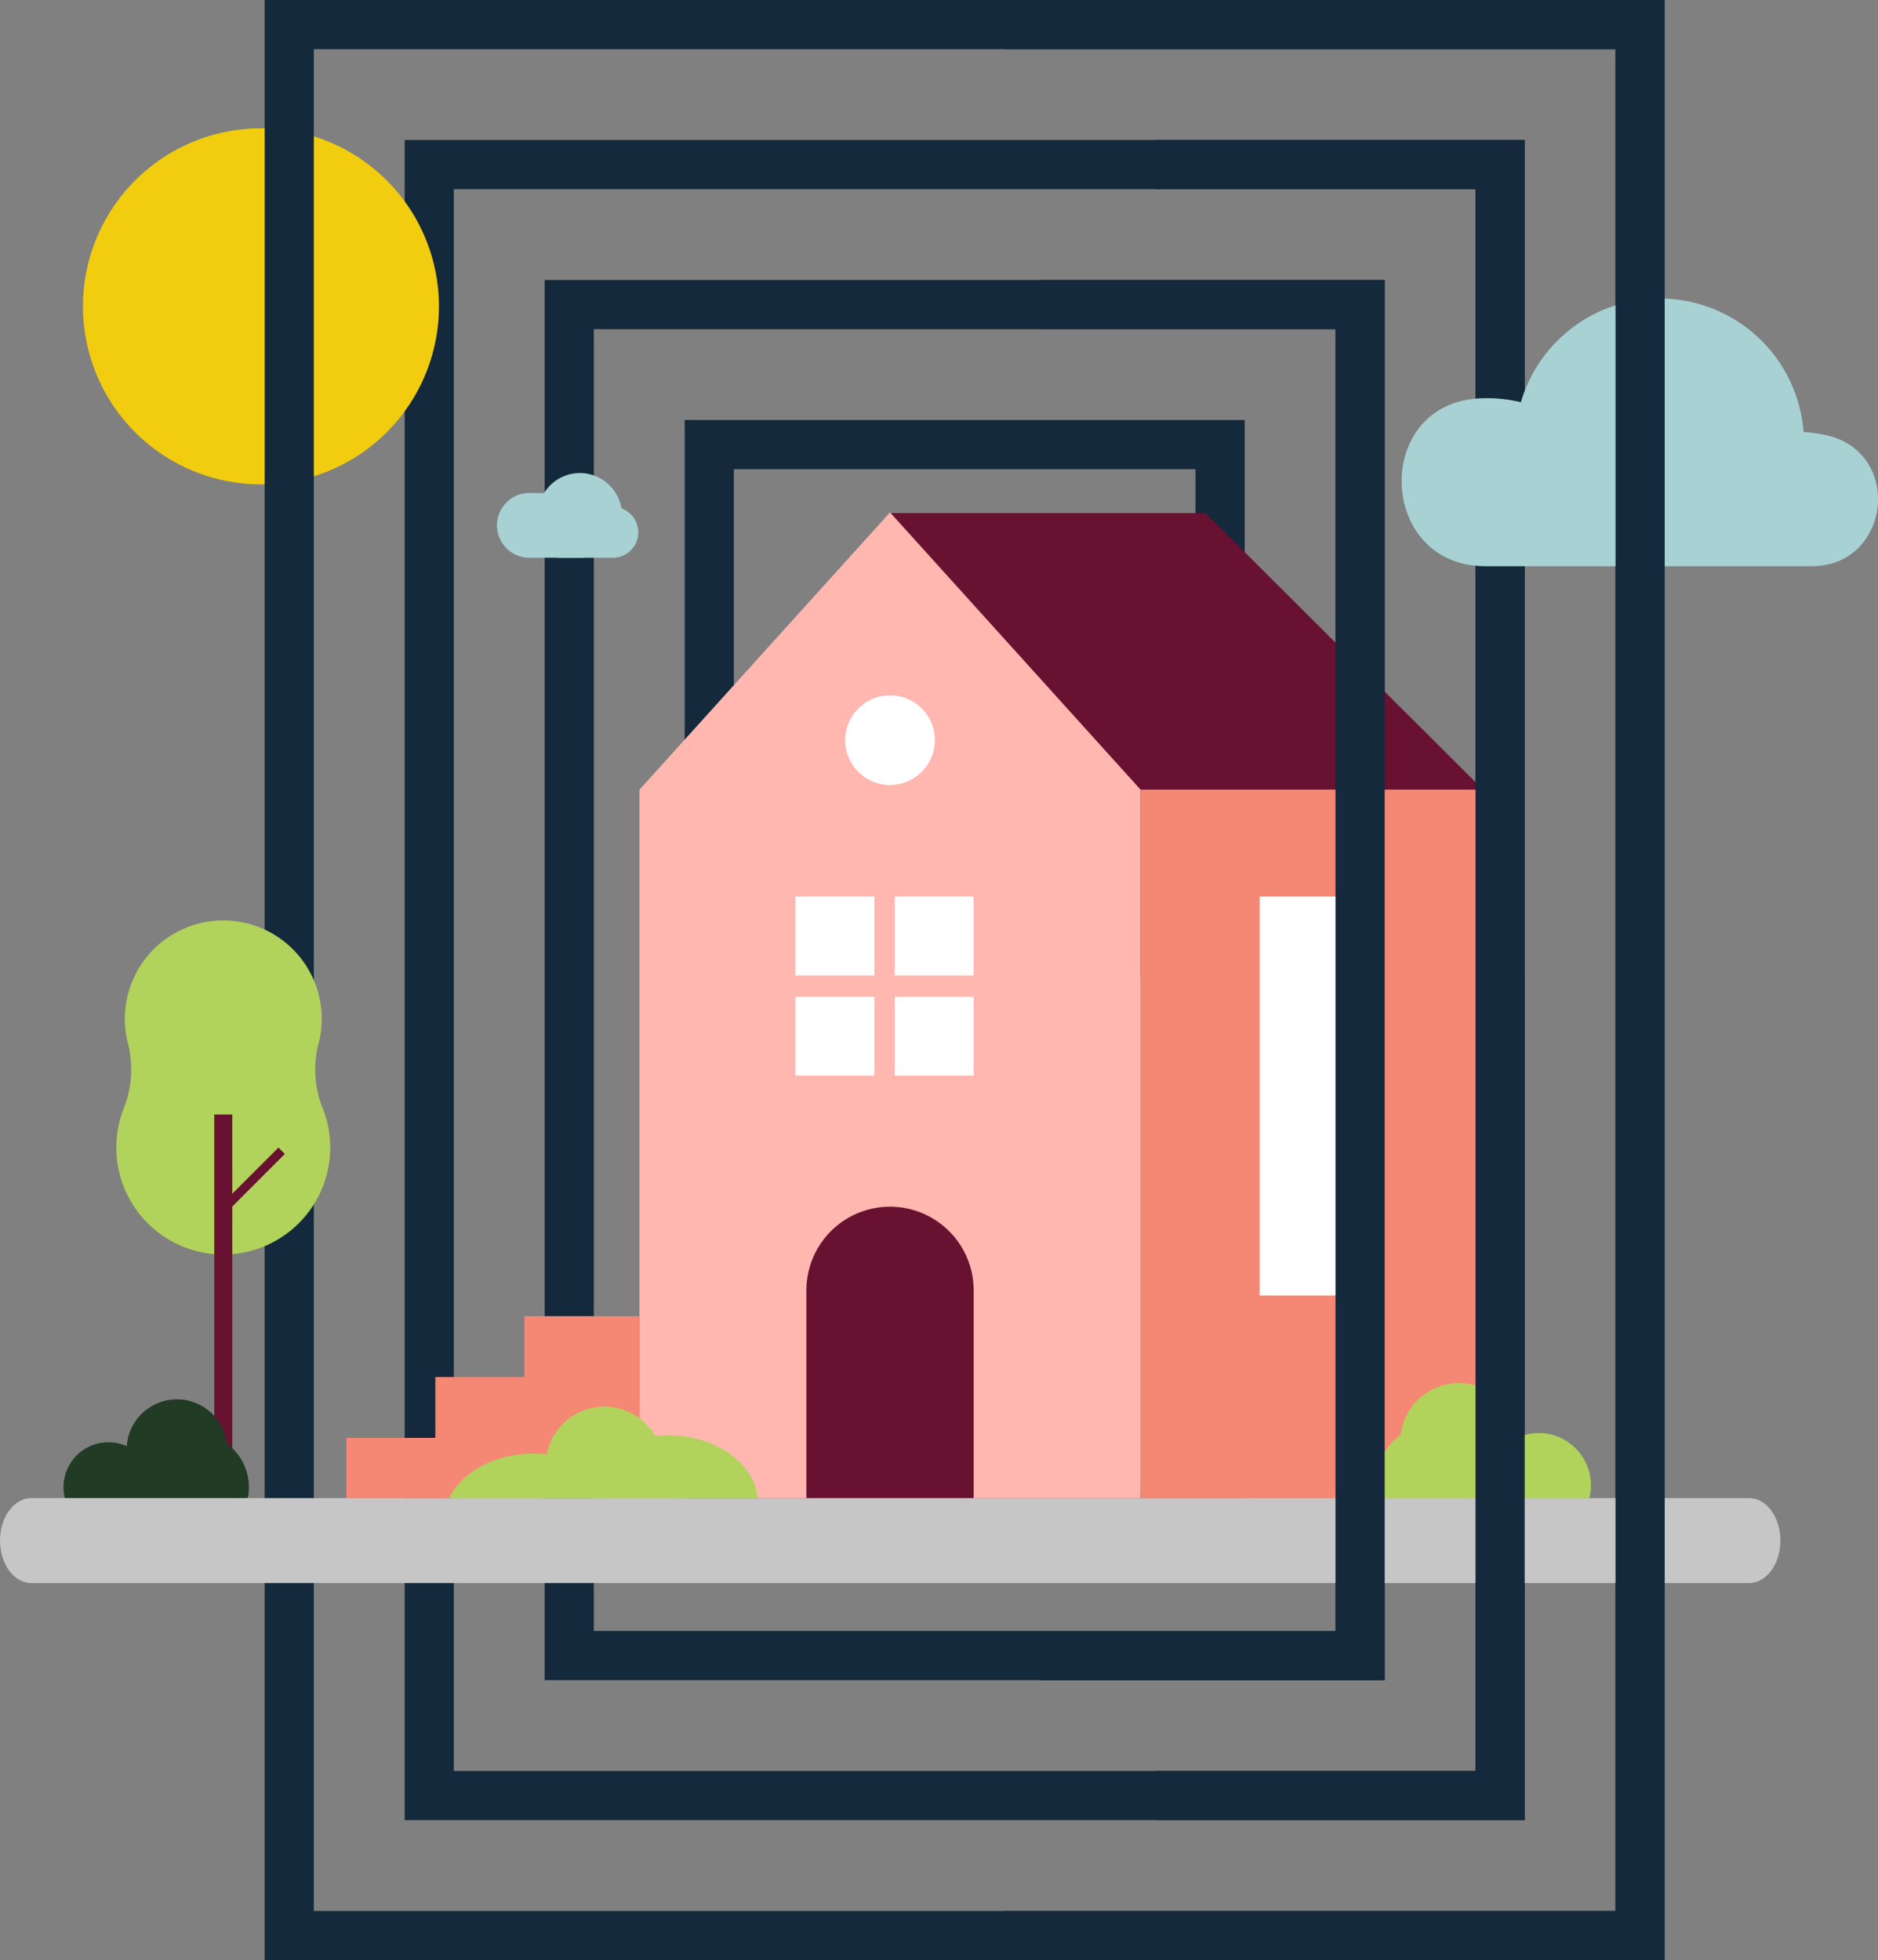
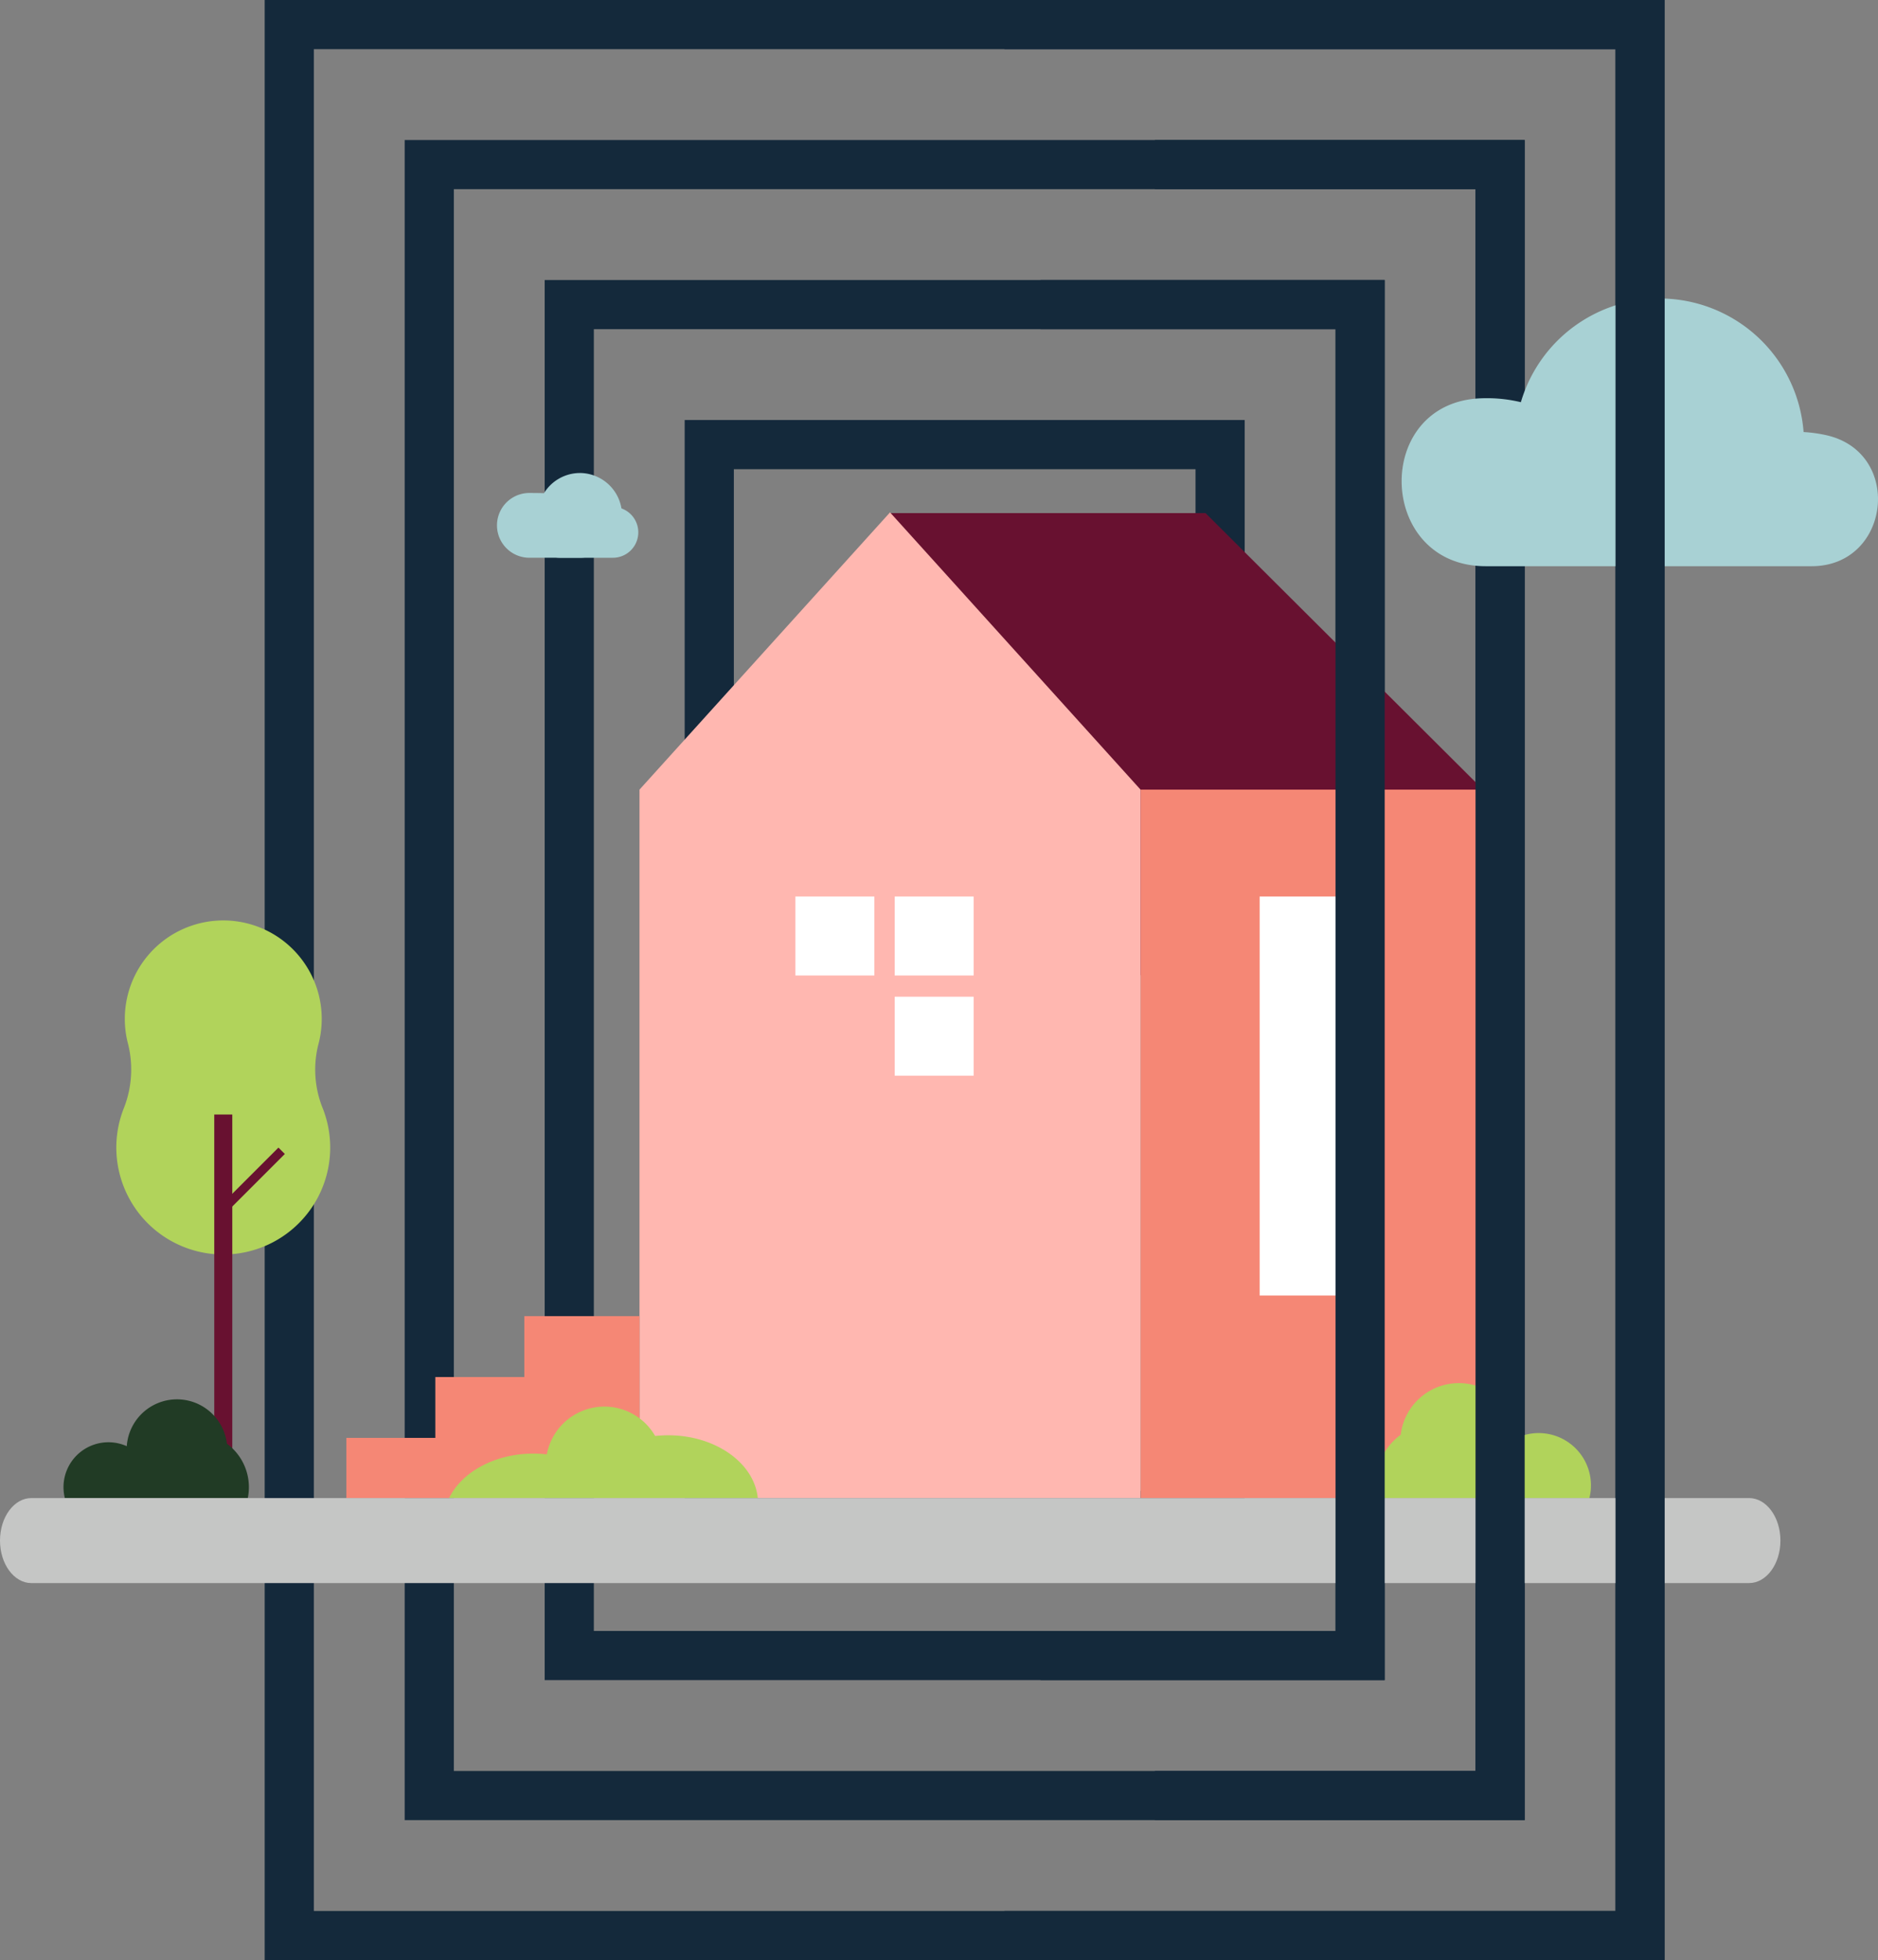
<svg xmlns="http://www.w3.org/2000/svg" id="Group_586" data-name="Group 586" width="643.625" height="671.733" viewBox="0 0 643.625 671.733">
  <rect x="0" y="0" width="643.625" height="671.733" fill="#808080" stroke="none" />
  <defs>
    <clipPath id="clip-path">
      <rect id="Rectangle_1098" data-name="Rectangle 1098" width="643.625" height="671.733" fill="none" />
    </clipPath>
  </defs>
  <path id="Path_1548" data-name="Path 1548" d="M194.071,620.238h350.15V78.163H194.071Zm367,16.846H177.221V61.313H561.067Z" transform="translate(-38.53 -13.33)" fill="#14293b" />
  <g id="Group_587" data-name="Group 587">
    <g id="Group_586-2" data-name="Group 586" clip-path="url(#clip-path)">
-       <path id="Path_1549" data-name="Path 1549" d="M158.332,117.2a61,61,0,1,1-61-61,61,61,0,0,1,61,61" transform="translate(-7.897 -12.217)" fill="#f2cc0f" />
      <path id="Path_1550" data-name="Path 1550" d="M316.694,550.934H474.917V200.782H316.694ZM491.767,567.78H299.843V183.931H491.767Z" transform="translate(-65.19 -39.989)" fill="#14293b" />
      <path id="Path_1551" data-name="Path 1551" d="M255.38,585.584H509.566V139.473H255.38ZM526.417,602.43H238.529V122.622H526.417Z" transform="translate(-51.86 -26.66)" fill="#14293b" />
      <path id="Path_1552" data-name="Path 1552" d="M132.759,16.85H578.87V654.886H132.759ZM115.912,671.733H595.72V0H115.912Z" transform="translate(-25.201)" fill="#14293b" />
      <path id="Path_1553" data-name="Path 1553" d="M593,383.055H389.77V224.684h108.12L593,319.452Z" transform="translate(-84.742 -48.85)" fill="#681130" />
      <rect id="Rectangle_1090" data-name="Rectangle 1090" width="117.374" height="242.787" transform="translate(390.888 270.602)" fill="#f58775" />
      <path id="Path_1554" data-name="Path 1554" d="M365.916,224.372l-85.861,95.012V562.171h171.72V319.384Z" transform="translate(-60.888 -48.782)" fill="#ffb7b0" />
      <rect id="Rectangle_1091" data-name="Rectangle 1091" width="27.059" height="27.059" transform="translate(272.588 307.238)" fill="#fff" />
      <rect id="Rectangle_1092" data-name="Rectangle 1092" width="27.059" height="27.059" transform="translate(306.631 307.238)" fill="#fff" />
-       <rect id="Rectangle_1093" data-name="Rectangle 1093" width="27.059" height="27.059" transform="translate(272.588 341.569)" fill="#fff" />
      <rect id="Rectangle_1094" data-name="Rectangle 1094" width="27.059" height="27.059" transform="translate(306.631 341.569)" fill="#fff" />
-       <path id="Path_1555" data-name="Path 1555" d="M400.861,319.851A15.358,15.358,0,1,1,385.5,304.493a15.358,15.358,0,0,1,15.358,15.358" transform="translate(-80.475 -66.201)" fill="#fff" />
-       <path id="Path_1556" data-name="Path 1556" d="M381.807,528.426a28.662,28.662,0,0,0-28.662,28.662v71.185h57.324V557.088a28.662,28.662,0,0,0-28.662-28.662" transform="translate(-76.779 -114.888)" fill="#681130" />
      <rect id="Rectangle_1095" data-name="Rectangle 1095" width="35.746" height="136.73" transform="translate(431.702 307.237)" fill="#fff" />
      <path id="Path_1557" data-name="Path 1557" d="M246.1,207.133a14.5,14.5,0,0,0-12.355,6.921c-.423-.049-4.562-.081-5-.081a11.1,11.1,0,0,0,0,22.2H246.1a14.522,14.522,0,0,0,0-29.043" transform="translate(-47.319 -45.034)" fill="#a8d1d4" />
      <path id="Path_1558" data-name="Path 1558" d="M260.877,221.978H242.963a8.713,8.713,0,1,0,0,17.425h17.914a8.713,8.713,0,1,0,0-17.425" transform="translate(-50.929 -48.261)" fill="#a8d1d4" />
      <path id="Path_1559" data-name="Path 1559" d="M120.169,445.615a33.744,33.744,0,1,0-65.34-.758,36.09,36.09,0,0,1-1.2,22.26,36.65,36.65,0,1,0,68.133.517,35.3,35.3,0,0,1-1.6-22.018" transform="translate(-11.077 -87.625)" fill="#b1d35b" />
      <rect id="Rectangle_1096" data-name="Rectangle 1096" width="6.178" height="131.448" transform="translate(73.432 381.941)" fill="#681130" />
      <rect id="Rectangle_1097" data-name="Rectangle 1097" width="28.282" height="3.089" transform="translate(75.43 413.277) rotate(-45)" fill="#681130" />
      <path id="Path_1560" data-name="Path 1560" d="M252.147,638.691V576.348H212.673v20.859H182.18v20.859H151.686v20.625Z" transform="translate(-32.979 -125.307)" fill="#f58775" />
      <path id="Path_1561" data-name="Path 1561" d="M90.967,646.617a18.513,18.513,0,0,0-7.152-18.638,17.241,17.241,0,0,0-34.32.852,15.392,15.392,0,0,0-21.223,17.787Z" transform="translate(-6.047 -133.227)" fill="#213b25" />
      <path id="Path_1562" data-name="Path 1562" d="M602.641,645.066a21.555,21.555,0,0,1,8.328-21.7,20.076,20.076,0,0,1,39.962.992,17.92,17.92,0,0,1,24.71,20.71Z" transform="translate(-130.927 -131.681)" fill="#b1d35b" />
      <path id="Path_1563" data-name="Path 1563" d="M302.465,647.307c-1.2-12.036-14.485-21.522-30.707-21.522a40.884,40.884,0,0,0-4.468.247,20.07,20.07,0,0,0-37.129,6.286,40.893,40.893,0,0,0-4.588-.258c-13.271,0-24.58,6.348-28.913,15.246Z" transform="translate(-42.757 -133.918)" fill="#b1d35b" />
      <path id="Path_1564" data-name="Path 1564" d="M352.436,685.145h247c5.935,0,10.747-6.522,10.747-14.567s-4.812-14.567-10.747-14.567H10.748C4.812,656.011,0,662.533,0,670.578s4.812,14.567,10.748,14.567H352.436Z" transform="translate(0 -142.627)" fill="#c5c6c5" />
      <path id="Path_1565" data-name="Path 1565" d="M573.635,122.622H455.706v16.851H556.784V585.584H455.706V602.43H573.635Z" transform="translate(-99.077 -26.66)" fill="#14293b" />
      <path id="Path_1566" data-name="Path 1566" d="M632.495,61.313H505.755v16.85H615.649V620.238H505.755v16.846h126.74Z" transform="translate(-109.959 -13.33)" fill="#14293b" />
      <path id="Path_1567" data-name="Path 1567" d="M759.518,177.594a48.422,48.422,0,0,0-7.94-1.114,49.525,49.525,0,0,0-96.892-10.231,49.625,49.625,0,0,0-11.565-1.372q-1.026,0-2.04.037c-37.349,1.332-35.826,57.545,1.547,57.545h111.7c27,0,31.5-38.789,5.192-44.865" transform="translate(-133.454 -28.418)" fill="#a8d1d4" />
      <path id="Path_1568" data-name="Path 1568" d="M666.161,0H439.9V16.85H649.31V654.886H439.9v16.847H666.161Z" transform="translate(-95.641)" fill="#14293b" />
    </g>
  </g>
</svg>